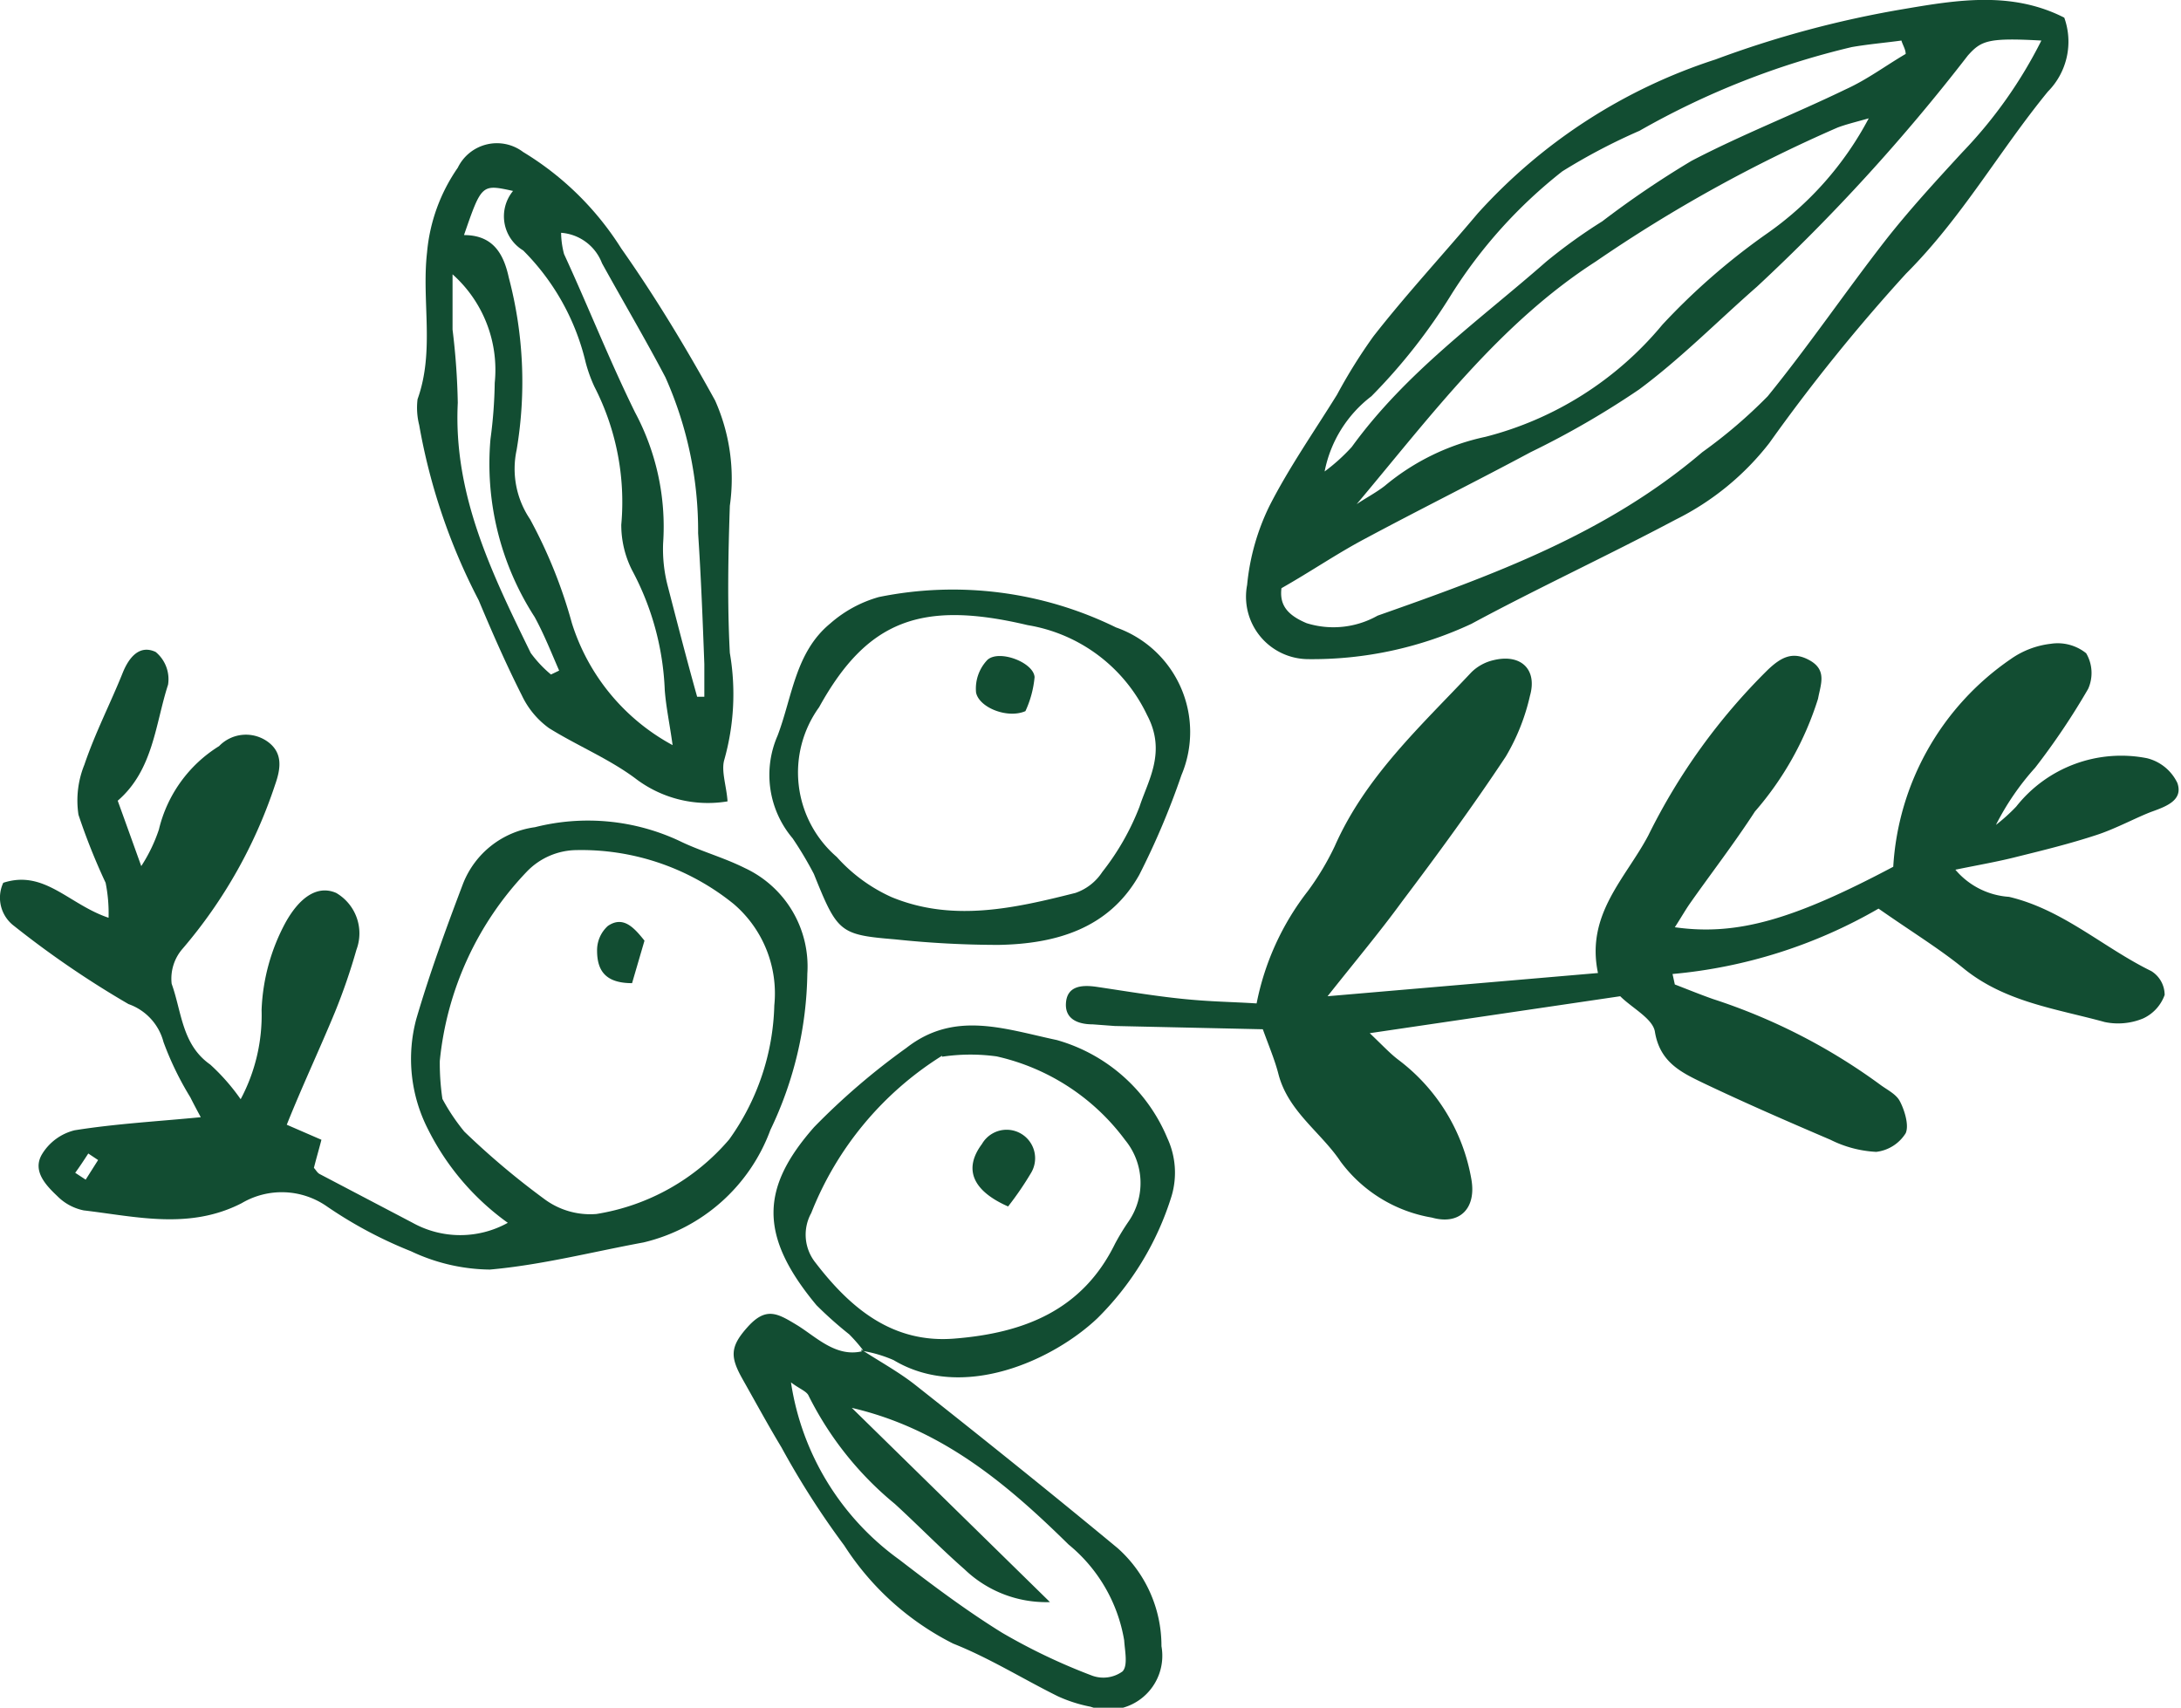
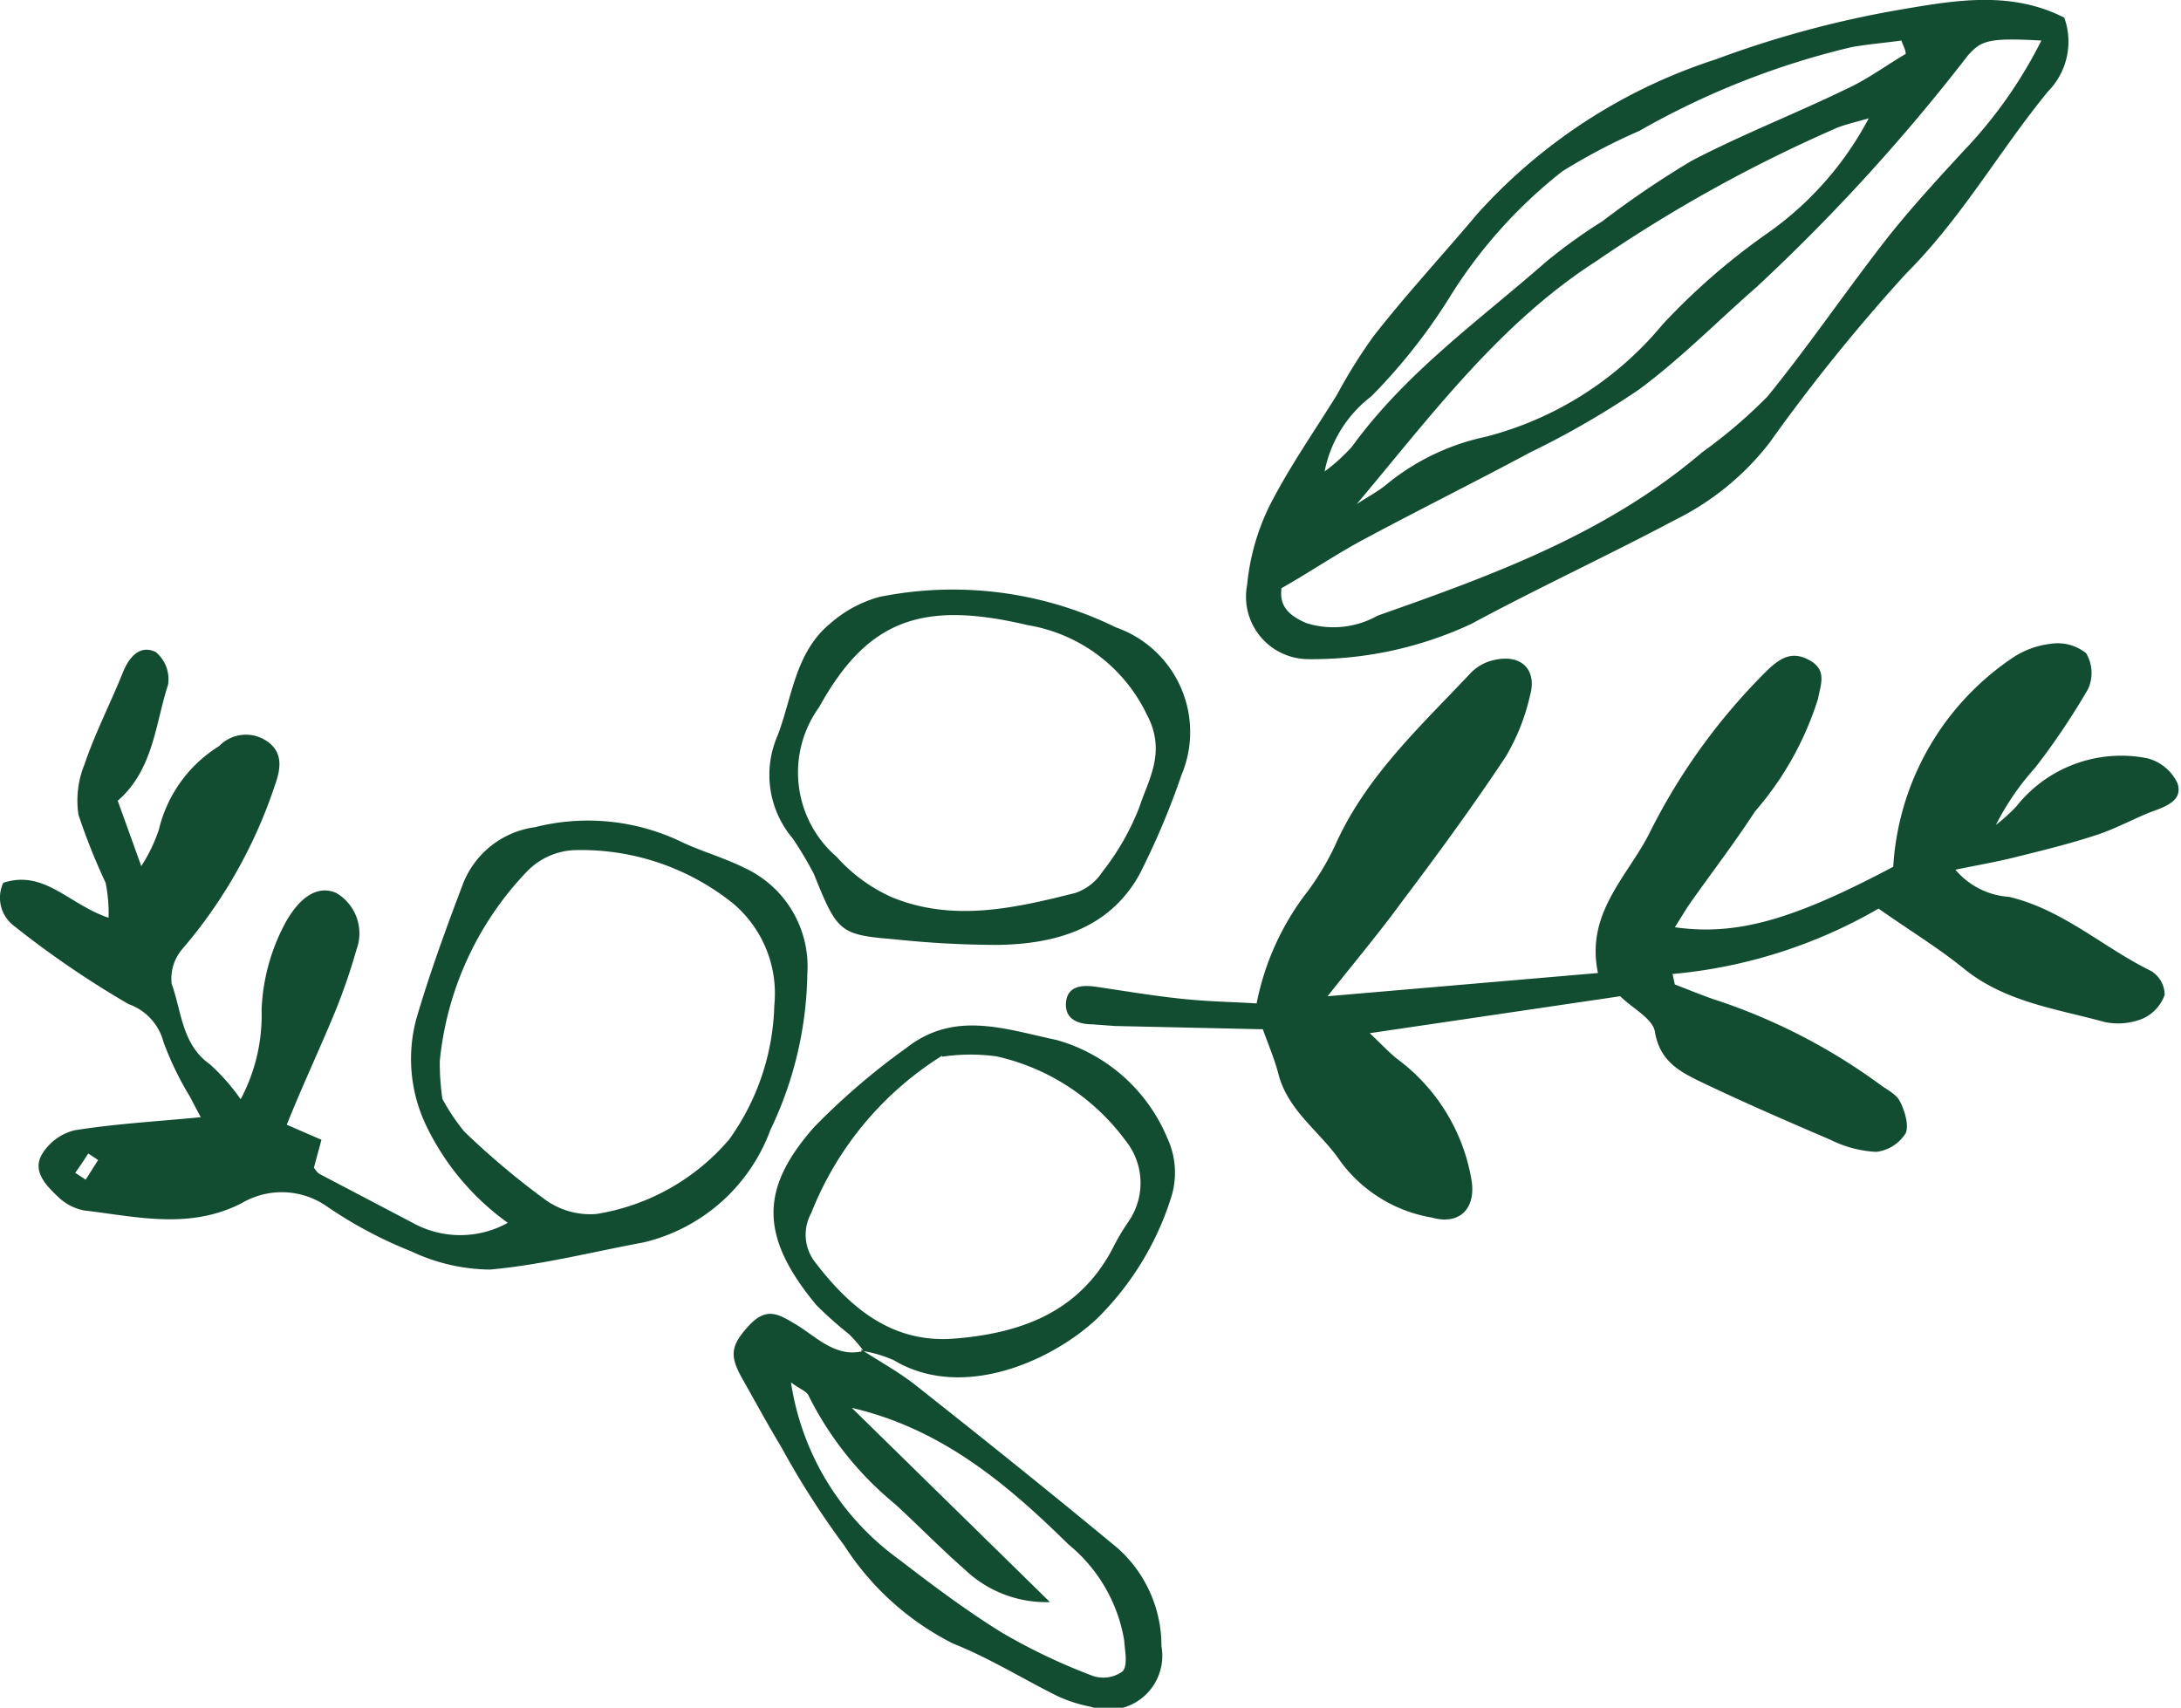
<svg xmlns="http://www.w3.org/2000/svg" width="66.7" height="52.23" viewBox="0 0 66.7 52.23">
  <defs>
    <style>.cls-1{fill:#124d32;}</style>
  </defs>
  <title>icon-olive</title>
  <g id="レイヤー_2" data-name="レイヤー 2">
    <g id="レイヤー_1-2" data-name="レイヤー 1">
      <path class="cls-1" d="M51.22,30.11c.39.15.78.31,1.18.45a18.09,18.09,0,0,1,5.08,2.6c.21.16.49.29.61.5s.31.73.19,1a1.23,1.23,0,0,1-.9.57,3.51,3.51,0,0,1-1.4-.37c-1.31-.56-2.62-1.13-3.9-1.74-.66-.32-1.32-.63-1.47-1.57-.07-.4-.7-.72-1.06-1.08L41.89,31.6c.41.39.62.62.87.81A5.81,5.81,0,0,1,45,36.08c.15.88-.36,1.4-1.21,1.16A4.38,4.38,0,0,1,41,35.53c-.6-.9-1.6-1.53-1.9-2.67-.11-.43-.28-.83-.48-1.38l-4.53-.1-.67-.05c-.42,0-.86-.14-.82-.66s.49-.55.92-.49c.88.13,1.76.28,2.64.37s1.49.09,2.27.14A8.14,8.14,0,0,1,40,27.25a8.28,8.28,0,0,0,.82-1.37c.94-2.13,2.63-3.67,4.18-5.32a1.42,1.42,0,0,1,.68-.37c.83-.2,1.34.28,1.11,1.09a6.41,6.41,0,0,1-.74,1.86c-1,1.51-2.09,3-3.17,4.43-.67.92-1.4,1.79-2.28,2.9l8.27-.71c-.38-1.8.85-2.9,1.54-4.21a18.77,18.77,0,0,1,3.65-5.06c.4-.38.76-.59,1.29-.29s.33.73.25,1.17a9.63,9.63,0,0,1-1.93,3.45c-.65,1-1.34,1.89-2,2.83-.15.22-.28.45-.45.71,1.91.27,3.64-.24,6.68-1.85a8.29,8.29,0,0,1,3.59-6.35,2.65,2.65,0,0,1,1.23-.47,1.39,1.39,0,0,1,1.08.29,1.19,1.19,0,0,1,.06,1.09,21.59,21.59,0,0,1-1.62,2.41,8,8,0,0,0-1.2,1.75,5.5,5.5,0,0,0,.62-.56,4.09,4.09,0,0,1,4-1.48,1.4,1.4,0,0,1,.93.76c.18.52-.33.71-.77.87s-1.12.53-1.71.72c-.79.26-1.6.46-2.41.66-.58.15-1.17.25-1.9.4a2.35,2.35,0,0,0,1.64.83c1.65.39,2.88,1.55,4.35,2.27a.86.86,0,0,1,.41.73,1.26,1.26,0,0,1-.66.72,2,2,0,0,1-1.17.11c-1.49-.41-3.06-.61-4.33-1.65-.74-.6-1.56-1.1-2.59-1.82a15.31,15.31,0,0,1-6.3,2Z" />
      <path class="cls-1" d="M3.6,24.49c.25.69.44,1.22.72,2a4.86,4.86,0,0,0,.54-1.12A4.13,4.13,0,0,1,6.7,22.82a1.14,1.14,0,0,1,1.48-.14c.49.35.4.85.23,1.33a14.89,14.89,0,0,1-2.82,5,1.39,1.39,0,0,0-.34,1.08c.31.86.31,1.86,1.18,2.47a6.37,6.37,0,0,1,.93,1.06A5.46,5.46,0,0,0,8,30.89a6.1,6.1,0,0,1,.73-2.67c.45-.81,1-1.15,1.55-.91a1.43,1.43,0,0,1,.62,1.74,18.33,18.33,0,0,1-.65,1.89c-.47,1.14-1,2.26-1.48,3.46l1.06.46c-.08.31-.16.58-.23.86.06.06.1.15.18.19l2.84,1.49a3,3,0,0,0,2.91,0,7.81,7.81,0,0,1-2.44-2.86,4.72,4.72,0,0,1-.36-3.37c.41-1.4.91-2.77,1.43-4.14a2.76,2.76,0,0,1,2.2-1.73,6.6,6.6,0,0,1,4.42.42c.63.31,1.34.5,2,.83a3.32,3.32,0,0,1,1.91,3.23,11.39,11.39,0,0,1-1.13,4.78A5.48,5.48,0,0,1,19.68,38c-1.57.29-3.12.69-4.7.83a5.77,5.77,0,0,1-2.41-.56A13.13,13.13,0,0,1,10,36.9a2.41,2.41,0,0,0-2.61-.1c-1.6.82-3.22.41-4.83.22a1.58,1.58,0,0,1-.81-.44c-.36-.34-.76-.77-.47-1.27a1.62,1.62,0,0,1,1-.74c1.25-.2,2.52-.27,3.86-.4-.07-.13-.2-.37-.32-.61A9.47,9.47,0,0,1,5,31.87a1.68,1.68,0,0,0-1.07-1.16,29.24,29.24,0,0,1-3.5-2.39A1.08,1.08,0,0,1,.1,27c1.26-.41,2,.66,3.22,1.07A4.72,4.72,0,0,0,3.23,27a19.17,19.17,0,0,1-.83-2.08,2.91,2.91,0,0,1,.18-1.53c.34-1,.8-1.88,1.18-2.83.19-.46.51-.85,1-.62a1.08,1.08,0,0,1,.38,1C4.75,22.14,4.69,23.55,3.6,24.49Zm9.93,9.12a6.18,6.18,0,0,0,.67,1,23.73,23.73,0,0,0,2.43,2.05,2.35,2.35,0,0,0,1.61.47,6.73,6.73,0,0,0,4.06-2.28,7.34,7.34,0,0,0,1.38-4.1,3.6,3.6,0,0,0-1.24-3.1A7.4,7.4,0,0,0,17.65,26a2.14,2.14,0,0,0-1.53.65,9.76,9.76,0,0,0-2.67,5.8A7.44,7.44,0,0,0,13.53,33.61ZM3,35.48l-.3-.2c-.13.2-.26.4-.4.59l.32.21Z" />
      <path class="cls-1" d="M63.13.54a2.17,2.17,0,0,1-.5,2.26C61.14,4.62,60,6.66,58.29,8.37a55.32,55.32,0,0,0-4.18,5.18,8.29,8.29,0,0,1-2.86,2.34C49.16,17,47,18,45,19.08a11.5,11.5,0,0,1-5,1.08,1.91,1.91,0,0,1-1.86-2.27,7,7,0,0,1,.68-2.41c.6-1.18,1.37-2.28,2.07-3.41A16.33,16.33,0,0,1,42,10.29c1-1.28,2.13-2.5,3.19-3.76a16.71,16.71,0,0,1,7.27-4.71A31.5,31.5,0,0,1,58.2.28C59.84,0,61.52-.28,63.13.54Zm-.7.7c-1.63-.09-1.84,0-2.25.46a58.36,58.36,0,0,1-6.45,7.07c-1.2,1.05-2.32,2.19-3.6,3.14a26.55,26.55,0,0,1-3.32,1.92c-1.68.9-3.39,1.75-5.07,2.65-.85.45-1.65,1-2.55,1.51-.06.49.15.81.77,1.07a2.75,2.75,0,0,0,2.17-.23c3.52-1.24,7-2.5,9.93-5a15.2,15.2,0,0,0,2-1.71c1.26-1.55,2.38-3.2,3.61-4.78.73-.93,1.54-1.81,2.34-2.68A13.91,13.91,0,0,0,62.43,1.24ZM41.49,15.42c.28-.19.59-.35.86-.56a7.1,7.1,0,0,1,3.08-1.5,10.36,10.36,0,0,0,5.41-3.43A20.31,20.31,0,0,1,54,7.17a10,10,0,0,0,3.15-3.55c-.47.13-.71.19-.95.28A44.41,44.41,0,0,0,48.8,8C45.85,9.9,43.76,12.72,41.49,15.42ZM58.28,1.65c0-.14-.09-.27-.13-.41-.51.07-1,.11-1.52.2A24.47,24.47,0,0,0,50.14,4a18.26,18.26,0,0,0-2.36,1.24A14.81,14.81,0,0,0,44.39,9a17.45,17.45,0,0,1-2.45,3.12,3.81,3.81,0,0,0-1.43,2.3,5.68,5.68,0,0,0,.83-.75C43,11.38,45.24,9.8,47.29,8A16.47,16.47,0,0,1,49,6.77a29.09,29.09,0,0,1,2.73-1.85c1.53-.8,3.15-1.43,4.72-2.19C57.11,2.43,57.68,2,58.28,1.65Z" />
-       <path class="cls-1" d="M22.25,24.51a3.65,3.65,0,0,1-2.83-.71c-.81-.6-1.78-1-2.63-1.53a2.61,2.61,0,0,1-.83-1c-.48-.95-.91-1.93-1.32-2.91A18.53,18.53,0,0,1,12.82,13a2.16,2.16,0,0,1-.05-.79c.53-1.48.12-3,.29-4.49A5.37,5.37,0,0,1,14,5.13a1.33,1.33,0,0,1,2-.48A9.13,9.13,0,0,1,19,7.6c1.05,1.49,2,3.07,2.87,4.65a5.88,5.88,0,0,1,.45,3.22c-.05,1.5-.08,3,0,4.5a7.39,7.39,0,0,1-.17,3.27C22.05,23.58,22.22,24.05,22.25,24.51ZM14.19,7.19c.88,0,1.21.56,1.37,1.3a12.5,12.5,0,0,1,.24,5.27,2.75,2.75,0,0,0,.41,2.12,14.9,14.9,0,0,1,1.28,3.18,6.43,6.43,0,0,0,3.08,3.73c-.09-.65-.2-1.16-.24-1.68a8.45,8.45,0,0,0-1-3.67A3.07,3.07,0,0,1,19,16.05a7.72,7.72,0,0,0-.82-4.22,4.44,4.44,0,0,1-.27-.75A7.17,7.17,0,0,0,16,7.66a1.22,1.22,0,0,1-.31-1.82C14.73,5.63,14.73,5.63,14.19,7.19Zm7.13,14.12h.22c0-.33,0-.67,0-1-.05-1.33-.1-2.65-.19-4a11.52,11.52,0,0,0-1-4.77c-.62-1.18-1.3-2.33-1.94-3.49a1.45,1.45,0,0,0-1.25-.93,2.62,2.62,0,0,0,.09.65C18,9.4,18.63,11,19.42,12.61a7.41,7.41,0,0,1,.86,4,4.46,4.46,0,0,0,.14,1.31C20.7,19,21,20.17,21.32,21.31Zm-4.47-.68.25-.12c-.24-.55-.46-1.11-.75-1.64A8.63,8.63,0,0,1,15,13.43a14.22,14.22,0,0,0,.13-1.72,3.91,3.91,0,0,0-1.29-3.32c0,.76,0,1.22,0,1.69A21.3,21.3,0,0,1,14,12.32c-.14,2.82,1.05,5.23,2.23,7.65A3.7,3.7,0,0,0,16.85,20.63Z" />
      <path class="cls-1" d="M26.33,41.27c.55.36,1.14.68,1.65,1.08,2.09,1.65,4.16,3.31,6.2,5a4,4,0,0,1,1.34,3,1.65,1.65,0,0,1-2.17,1.85,4.4,4.4,0,0,1-1-.32c-1.07-.53-2.09-1.17-3.2-1.61a8.49,8.49,0,0,1-3.33-3,25.46,25.46,0,0,1-1.92-3c-.41-.68-.79-1.38-1.18-2.07s-.41-1,.15-1.62.91-.41,1.49-.06,1.19,1,2,.81Zm-.28,1.79L32.11,49a3.6,3.6,0,0,1-2.61-1c-.73-.64-1.41-1.34-2.13-2a10.13,10.13,0,0,1-2.64-3.31c-.06-.14-.28-.21-.54-.41A8.18,8.18,0,0,0,27.5,47.7c1,.77,2.05,1.56,3.15,2.24a18.24,18.24,0,0,0,2.75,1.31,1,1,0,0,0,.93-.13c.17-.18.07-.63.05-.95a4.81,4.81,0,0,0-1.7-2.93C30.82,45.41,28.81,43.7,26.05,43.06Z" />
      <path class="cls-1" d="M24.89,26.73a10.93,10.93,0,0,0-.65-1.09,3,3,0,0,1-.46-3.14c.45-1.18.54-2.55,1.61-3.43a3.81,3.81,0,0,1,1.49-.81,11.33,11.33,0,0,1,7.25.93,3.39,3.39,0,0,1,2,4.52,23.43,23.43,0,0,1-1.29,3.05c-.93,1.65-2.56,2.11-4.31,2.14a30.41,30.41,0,0,1-3.16-.17C25.68,28.59,25.61,28.52,24.89,26.73Zm10.19-4.86a4.93,4.93,0,0,0-3.65-2.75c-3.25-.77-4.91-.15-6.38,2.51a3.41,3.41,0,0,0,.54,4.58,5,5,0,0,0,1.68,1.23c1.87.77,3.76.34,5.62-.13a1.6,1.6,0,0,0,.82-.64,7.71,7.71,0,0,0,1.14-2C35.11,23.87,35.68,23,35.08,21.87Z" />
      <path class="cls-1" d="M26.39,41.29a5,5,0,0,0-.42-.48,11.91,11.91,0,0,1-1-.89c-1.79-2.15-1.69-3.61-.07-5.45a21.15,21.15,0,0,1,2.82-2.42c1.47-1.15,3-.58,4.6-.24a5.19,5.19,0,0,1,3.38,3,2.51,2.51,0,0,1,.13,1.77,9,9,0,0,1-2.27,3.74c-1.35,1.28-4.11,2.55-6.23,1.28a4,4,0,0,0-1-.29Zm2.42-9a10,10,0,0,0-4,4.81,1.37,1.37,0,0,0,.13,1.52C26,40,27.29,41.1,29.2,40.94c2.11-.17,3.9-.86,4.9-2.9a7.06,7.06,0,0,1,.42-.69,2.07,2.07,0,0,0-.11-2.48,6.72,6.72,0,0,0-3.93-2.56A5.85,5.85,0,0,0,28.81,32.32Z" />
-       <path class="cls-1" d="M19.71,28.77l-.38,1.3c-.82,0-1.07-.39-1.07-1a1,1,0,0,1,.33-.75C19.06,28,19.39,28.37,19.71,28.77Z" />
-       <path class="cls-1" d="M31.36,21.75c-.55.24-1.42-.11-1.51-.57a1.27,1.27,0,0,1,.35-1c.36-.32,1.41.08,1.44.53A3.15,3.15,0,0,1,31.36,21.75Z" />
-       <path class="cls-1" d="M30.83,36.9c-1.11-.49-1.36-1.16-.8-1.91a.87.87,0,1,1,1.51.87A9.69,9.69,0,0,1,30.83,36.9Z" />
    </g>
  </g>
</svg>